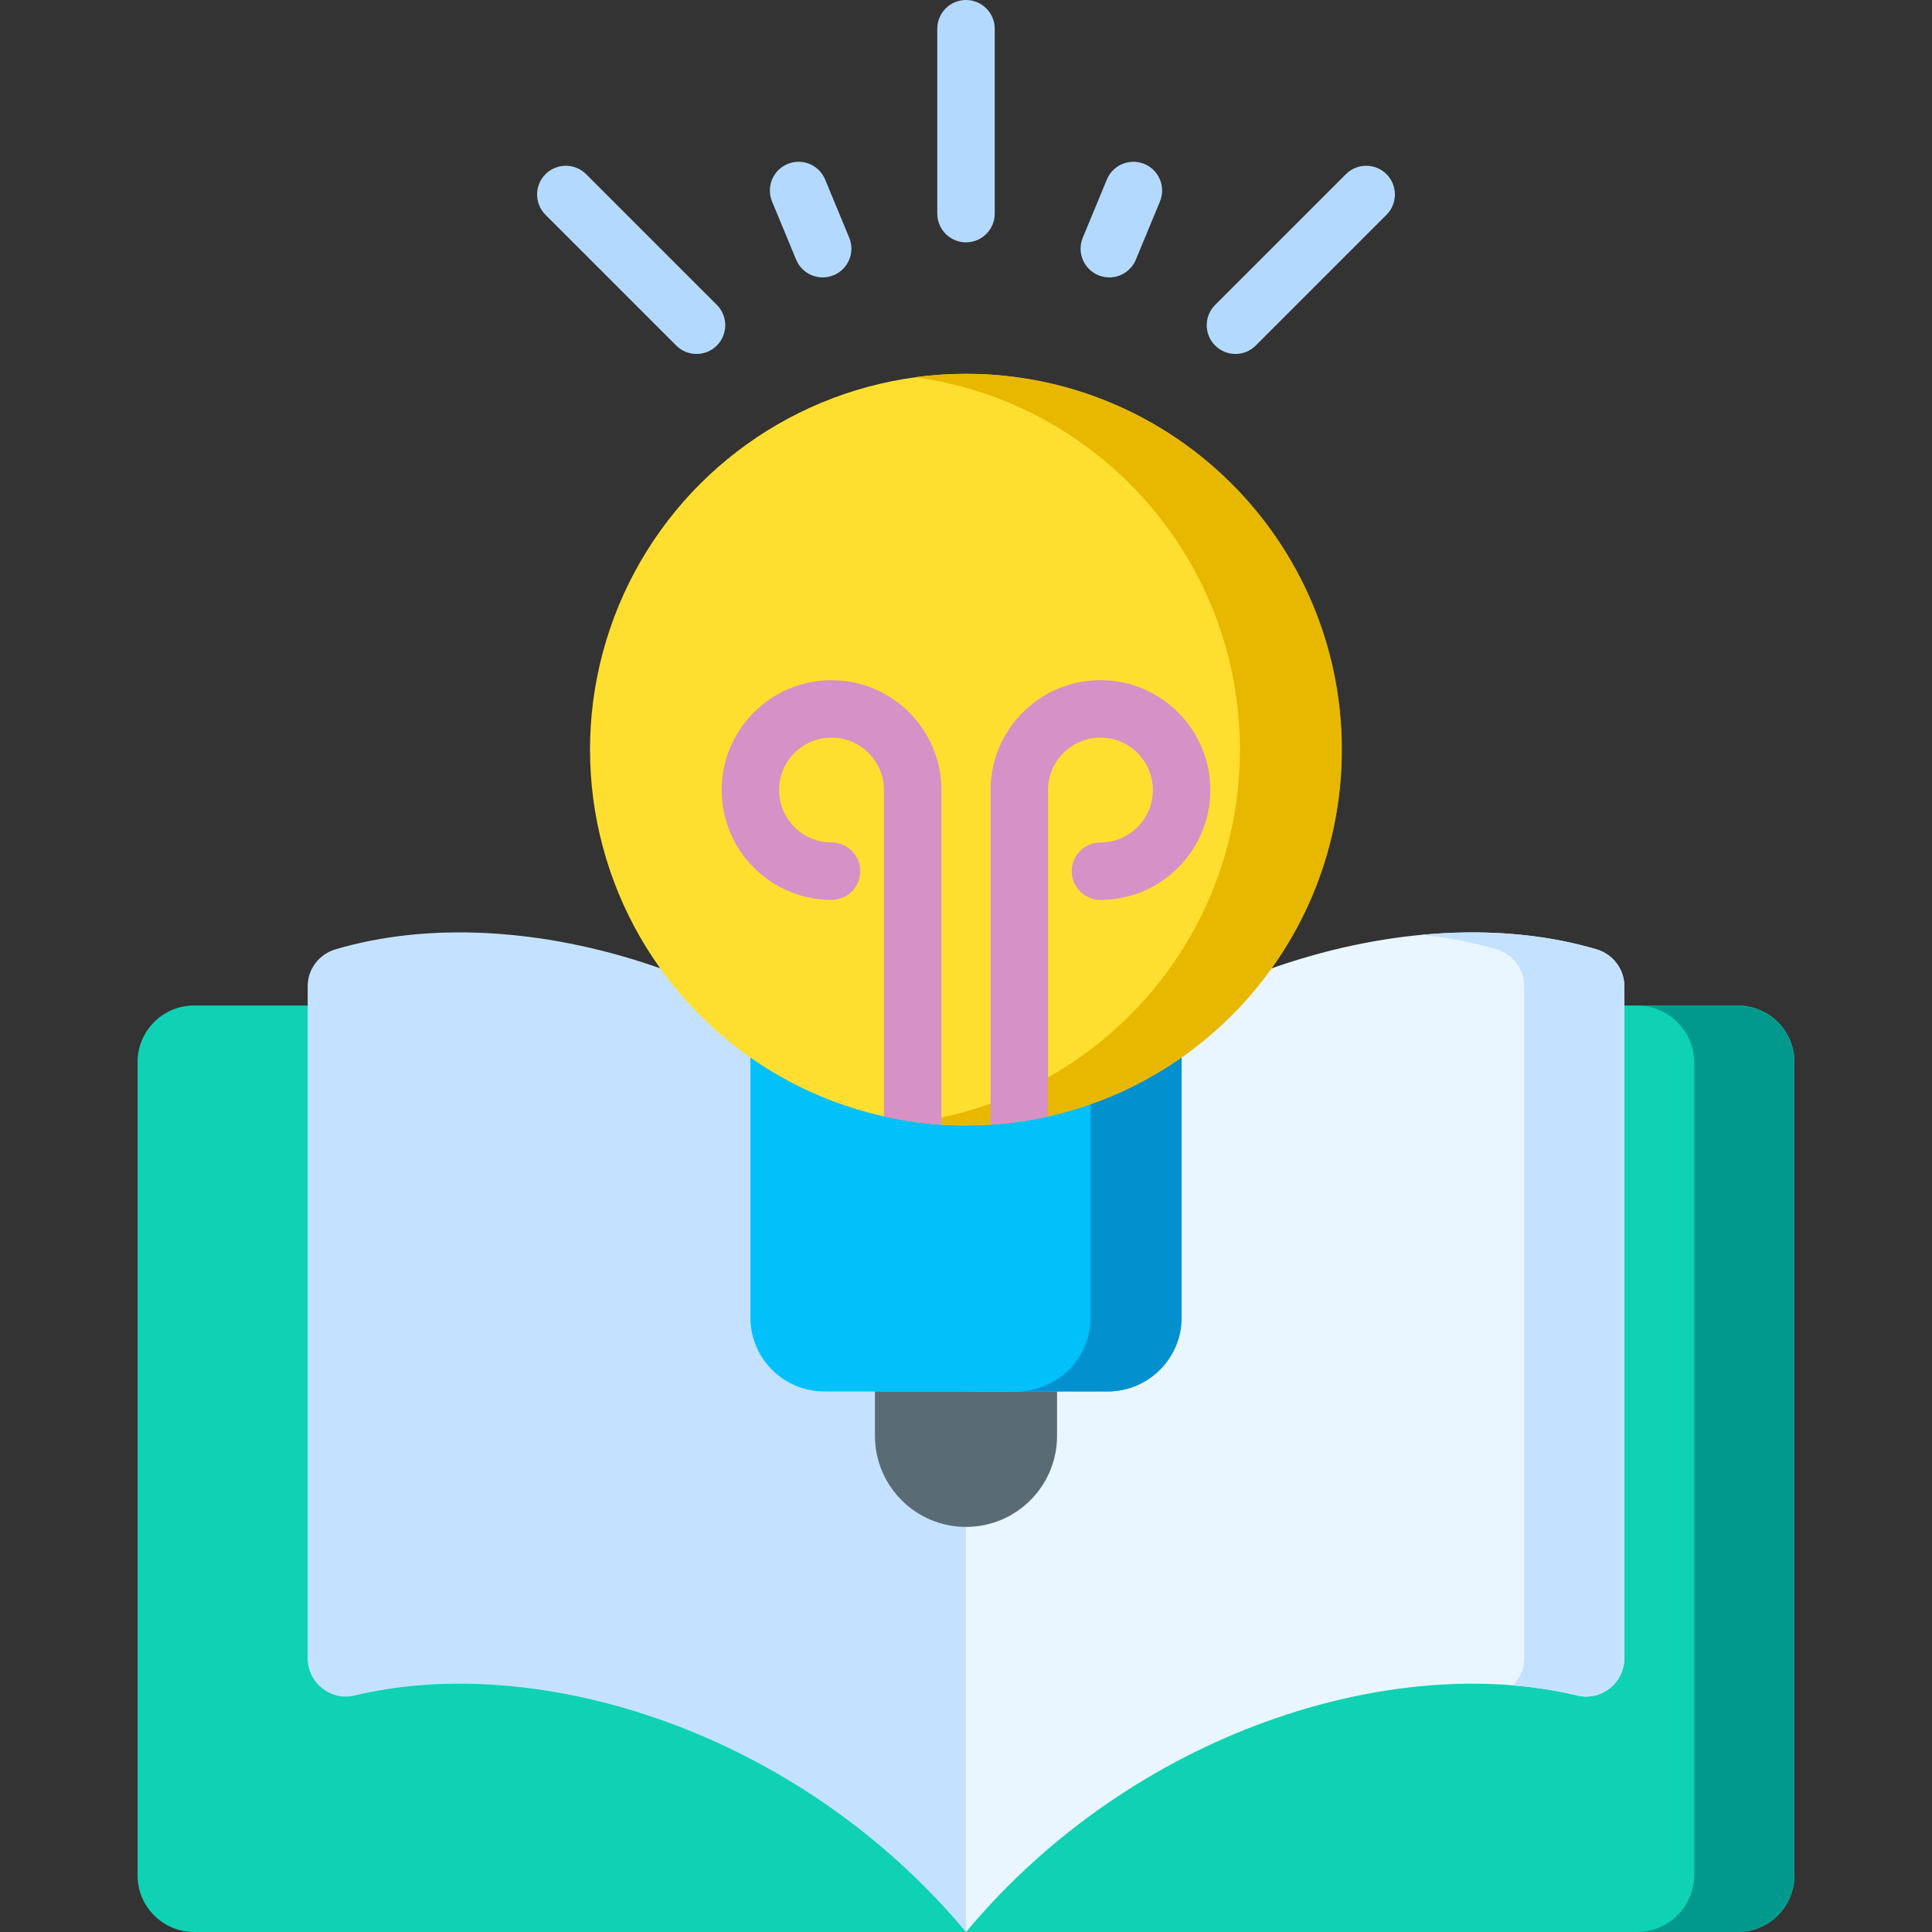
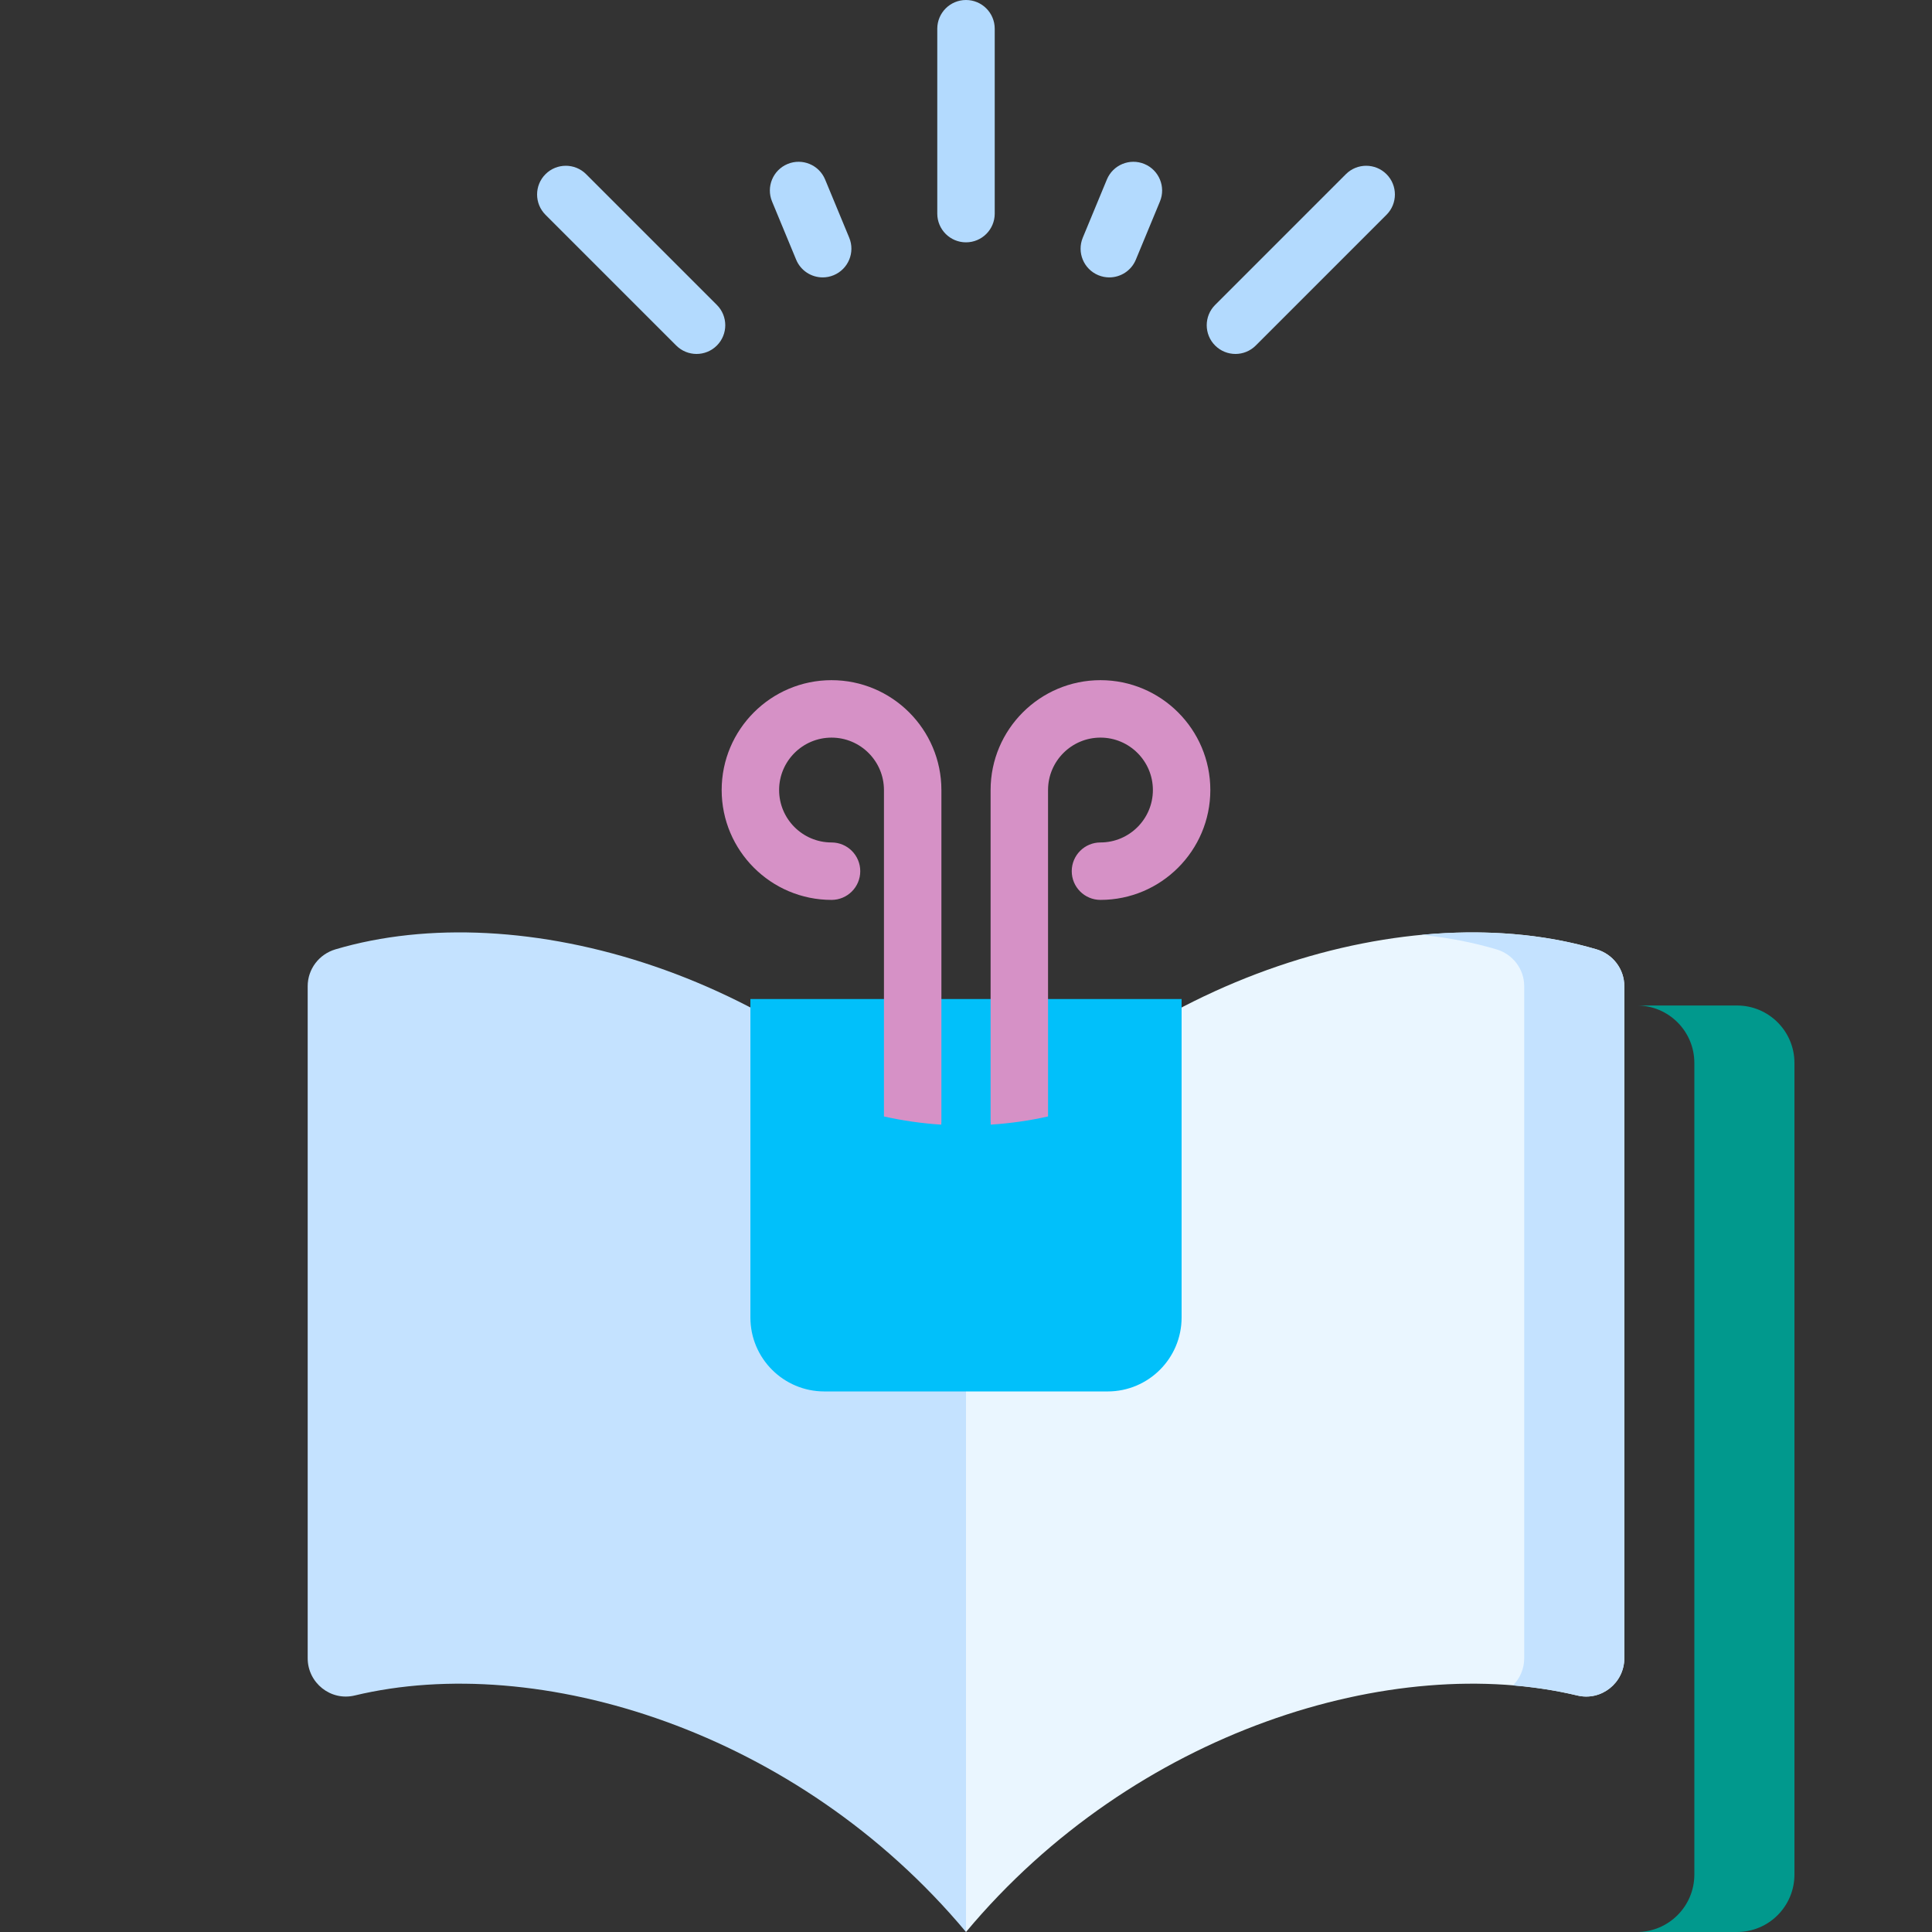
<svg xmlns="http://www.w3.org/2000/svg" id="Capa_1" enable-background="new 0 0 512 512" height="512" viewBox="0 0 512 512" width="512">
  <rect x="0" y="0" width="512" height="512" fill="#333333" stroke="none" />
  <g>
-     <path d="m51.454 512h409.091c8.284 0 15-6.716 15-15v-215.531c0-8.284-6.716-15-15-15h-409.091c-8.284 0-15 6.716-15 15v215.531c0 8.284 6.716 15 15 15z" fill="#0ed2b3" />
    <path d="m460.323 266.469h-26.527c8.407 0 15.223 6.816 15.223 15.223v215.085c0 8.407-6.816 15.223-15.223 15.223h26.527c8.407 0 15.223-6.816 15.223-15.223v-215.085c0-8.407-6.816-15.223-15.223-15.223z" fill="#01998d" />
    <path d="m418.014 449.325c-48.586-11.658-117.369 9.233-162.014 62.675v-199.1c46.229-55.338 118.341-75.775 167.109-61.311 4.342 1.288 7.351 5.231 7.351 9.76v178.096c0 6.535-6.092 11.405-12.446 9.88z" fill="#eaf6ff" />
    <path d="m423.109 251.59c-13.937-4.134-29.784-5.404-46.385-3.837 6.934.706 13.591 1.978 19.858 3.837 4.342 1.288 7.352 5.231 7.352 9.76v178.096c0 2.85-1.16 5.383-2.994 7.207 5.901.488 11.62 1.364 17.075 2.673 6.354 1.525 12.446-3.345 12.446-9.88v-178.097c-.001-4.528-3.011-8.472-7.352-9.759z" fill="#c4e2ff" />
    <path d="m93.986 449.325c48.586-11.658 117.369 9.233 162.014 62.675v-199.1c-46.229-55.338-118.341-75.775-167.109-61.311-4.342 1.288-7.351 5.231-7.351 9.76v178.096c0 6.535 6.092 11.405 12.446 9.88z" fill="#c4e2ff" />
    <g>
      <path d="m198.863 264.75v84.396c0 10.825 8.775 19.6 19.6 19.6h75.074c10.825 0 19.6-8.775 19.6-19.6v-84.396z" fill="#01c0fa" />
-       <path d="m289.008 264.75v84.396c0 10.825-8.775 19.6-19.6 19.6h24.129c10.825 0 19.6-8.775 19.6-19.6v-84.396z" fill="#0290cf" />
-       <ellipse cx="256" cy="198.66" fill="#fedf30" rx="99.604" ry="99.604" transform="matrix(.707 -.707 .707 .707 -65.493 239.206)" />
-       <path d="m256 99.057c-4.583 0-9.091.316-13.509.915 48.619 6.594 86.094 48.261 86.094 98.688s-37.476 92.095-86.094 98.688c4.418.599 8.927.915 13.509.915 55.009 0 99.603-44.594 99.603-99.604s-44.593-99.602-99.603-99.602z" fill="#e8b800" />
      <g fill="#b3dafe">
        <g>
          <path d="m184.594 93.8c-1.948 0-3.896-.743-5.383-2.229l-34.647-34.648c-2.972-2.972-2.972-7.792 0-10.764 2.974-2.973 7.793-2.972 10.765 0l34.647 34.648c2.972 2.972 2.972 7.792 0 10.764-1.486 1.485-3.435 2.229-5.382 2.229z" />
          <path d="m327.406 93.8c-1.947 0-3.896-.743-5.383-2.229-2.972-2.972-2.972-7.792 0-10.764l34.647-34.648c2.973-2.972 7.792-2.972 10.765 0 2.972 2.972 2.972 7.792 0 10.764l-34.646 34.647c-1.487 1.486-3.435 2.23-5.383 2.23z" />
          <path d="m256 64.222c-4.204 0-7.611-3.408-7.611-7.611v-49c0-4.203 3.407-7.611 7.611-7.611s7.612 3.408 7.612 7.611v49c0 4.204-3.408 7.611-7.612 7.611z" />
        </g>
        <g>
          <path d="m218.022 73.514c-2.987 0-5.821-1.77-7.035-4.701l-6.384-15.413c-1.61-3.884.236-8.336 4.119-9.945 3.884-1.61 8.336.236 9.944 4.119l6.384 15.413c1.61 3.884-.236 8.336-4.119 9.945-.952.396-1.939.582-2.909.582z" />
          <path d="m293.978 73.514c-.97 0-1.957-.187-2.91-.581-3.883-1.609-5.728-6.061-4.119-9.945l6.384-15.413c1.608-3.884 6.059-5.729 9.944-4.119 3.883 1.609 5.728 6.061 4.119 9.945l-6.384 15.413c-1.213 2.931-4.047 4.7-7.034 4.7z" />
        </g>
      </g>
-       <path d="m231.871 368.746v11.775c0 13.326 10.803 24.129 24.129 24.129s24.129-10.803 24.129-24.129v-11.775z" fill="#596c76" />
      <g fill="#d691c6">
        <path d="m291.635 180.253c-16.055 0-29.115 13.061-29.115 29.115v87.89c0 .265.014.527.04.785 5.179-.337 10.25-1.068 15.183-2.167v-86.509c0-7.661 6.232-13.892 13.892-13.892s13.892 6.232 13.892 13.892-6.232 13.892-13.892 13.892c-4.204 0-7.612 3.408-7.612 7.611 0 4.204 3.407 7.611 7.612 7.611 16.055 0 29.115-13.061 29.115-29.115 0-16.052-13.06-29.113-29.115-29.113z" />
        <path d="m220.365 180.253c-16.055 0-29.115 13.061-29.115 29.115s13.06 29.115 29.115 29.115c4.204 0 7.611-3.408 7.611-7.611 0-4.204-3.407-7.611-7.611-7.611-7.66 0-13.892-6.232-13.892-13.892 0-7.661 6.232-13.892 13.892-13.892s13.892 6.232 13.892 13.892v86.509c4.933 1.099 10.004 1.83 15.183 2.167.027-.258.04-.52.04-.785v-87.89c0-16.056-13.061-29.117-29.115-29.117z" />
      </g>
    </g>
  </g>
</svg>